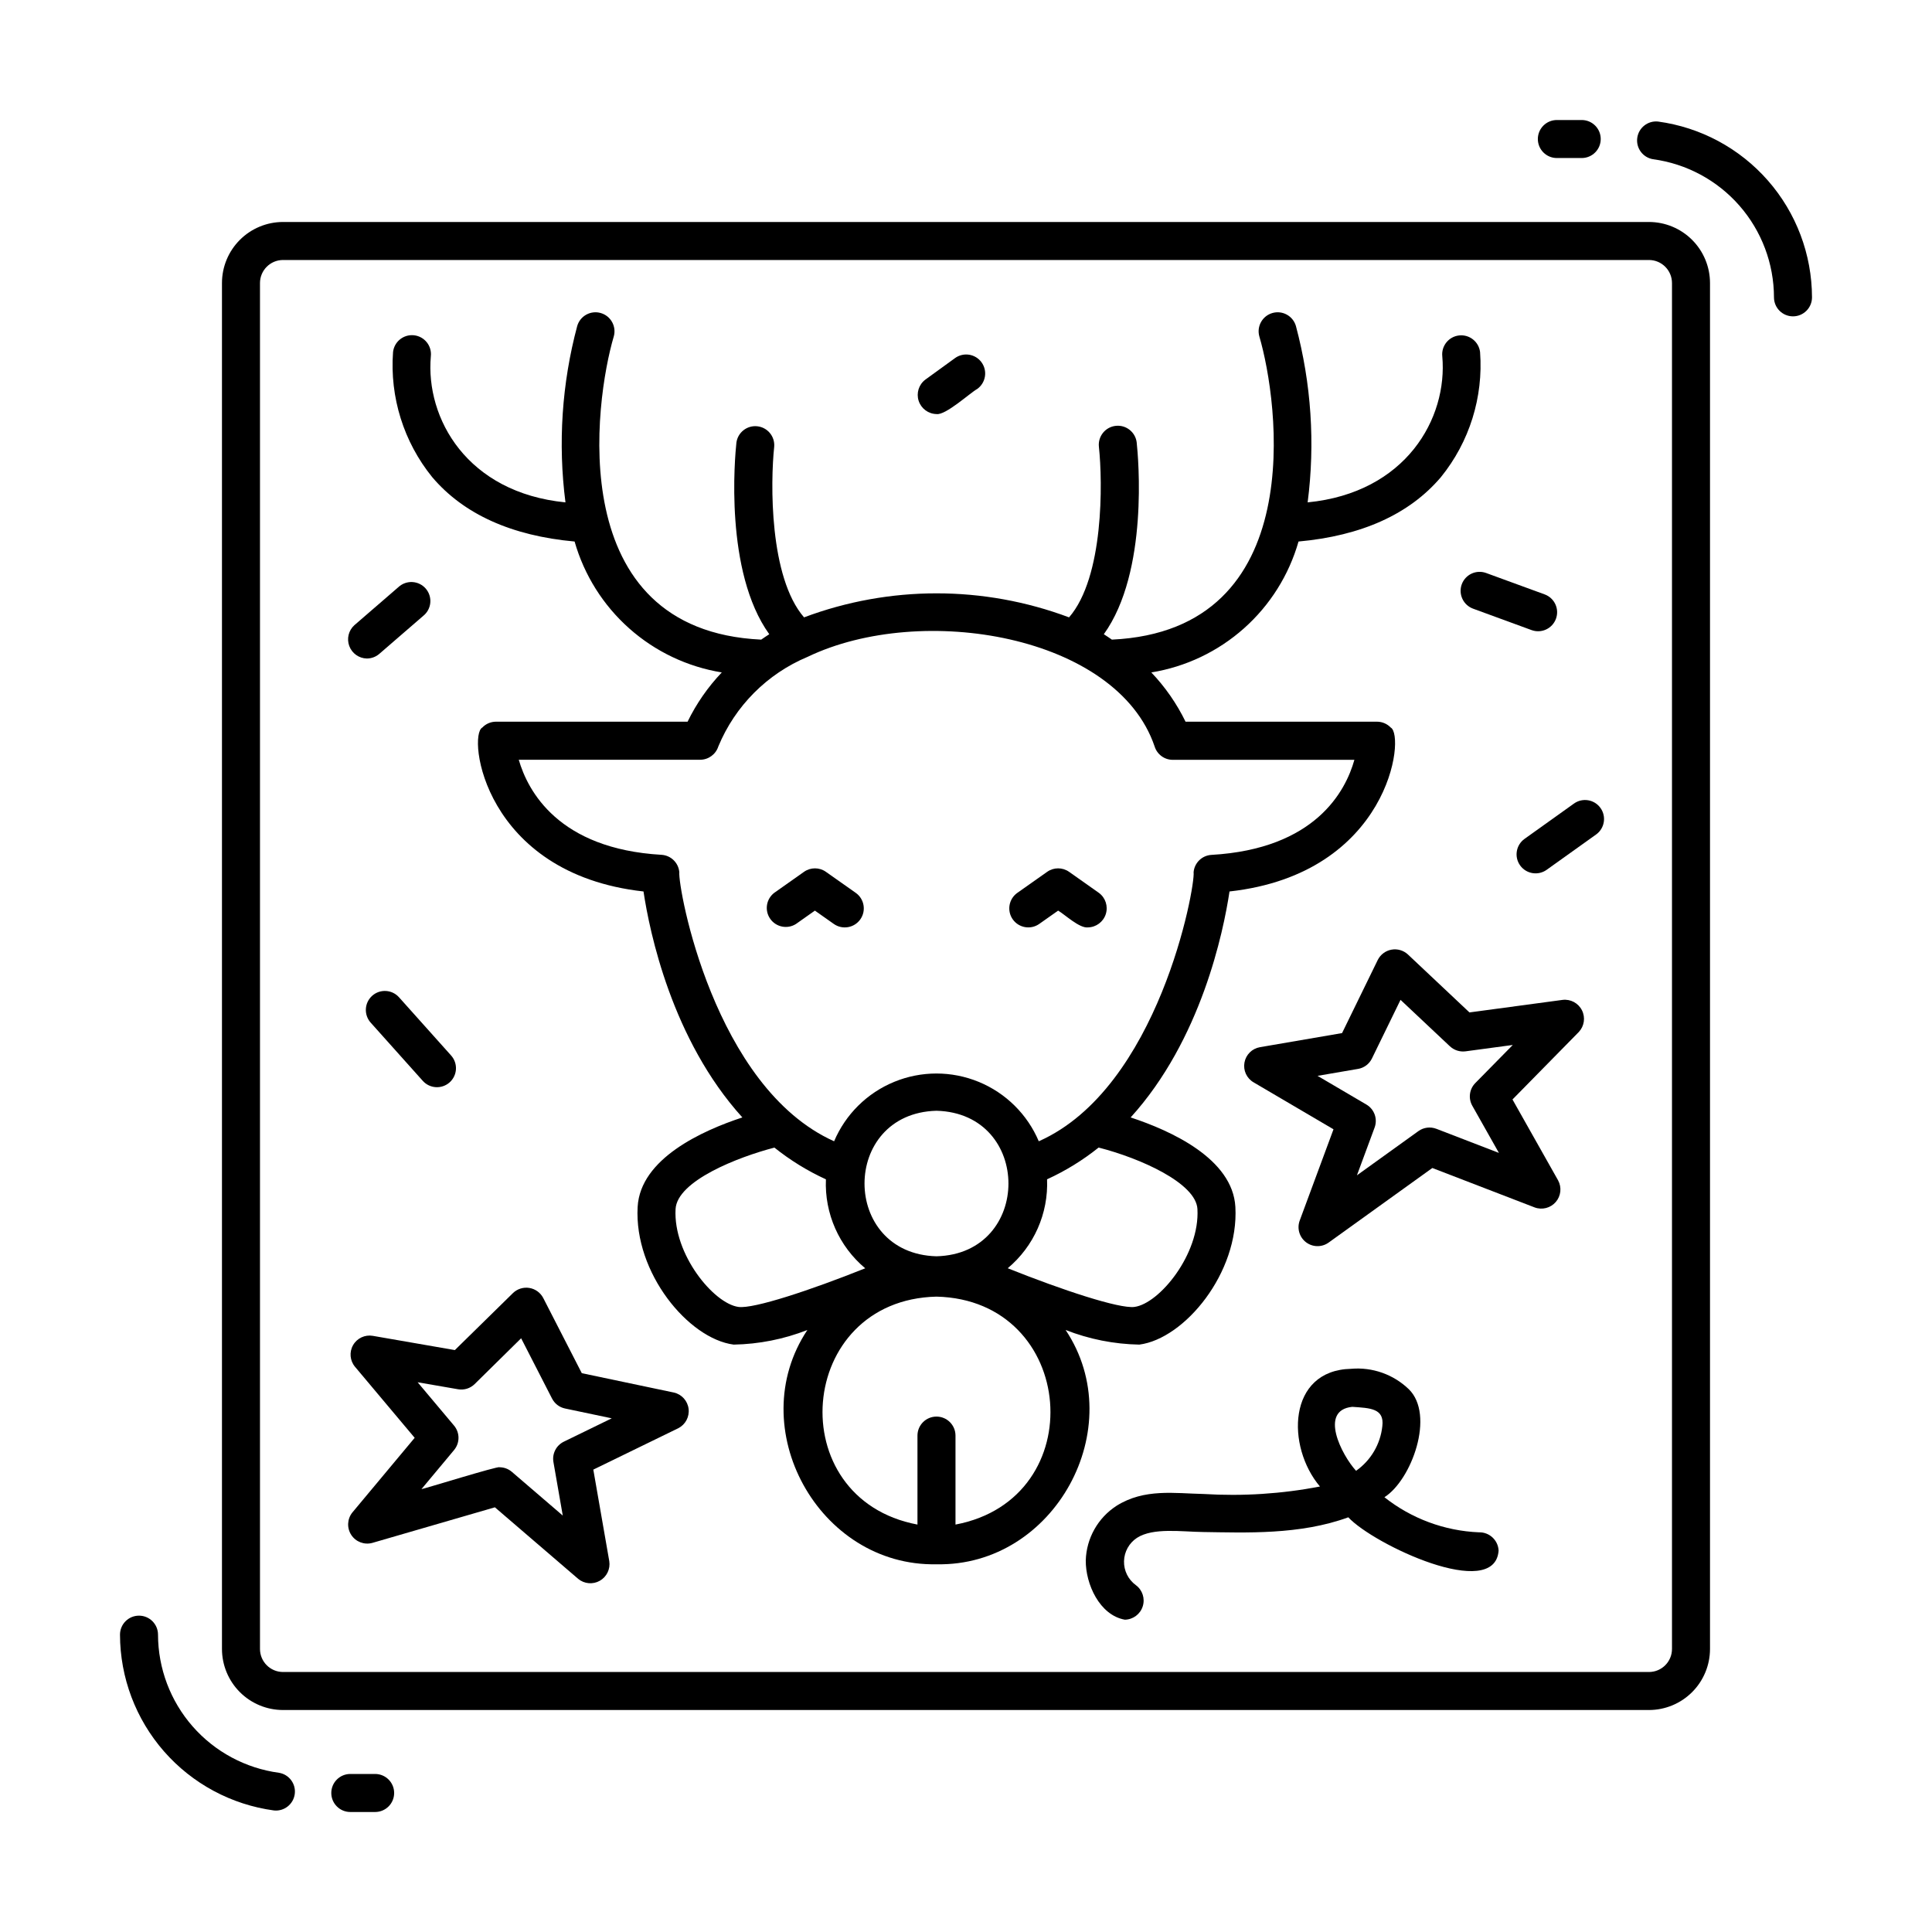
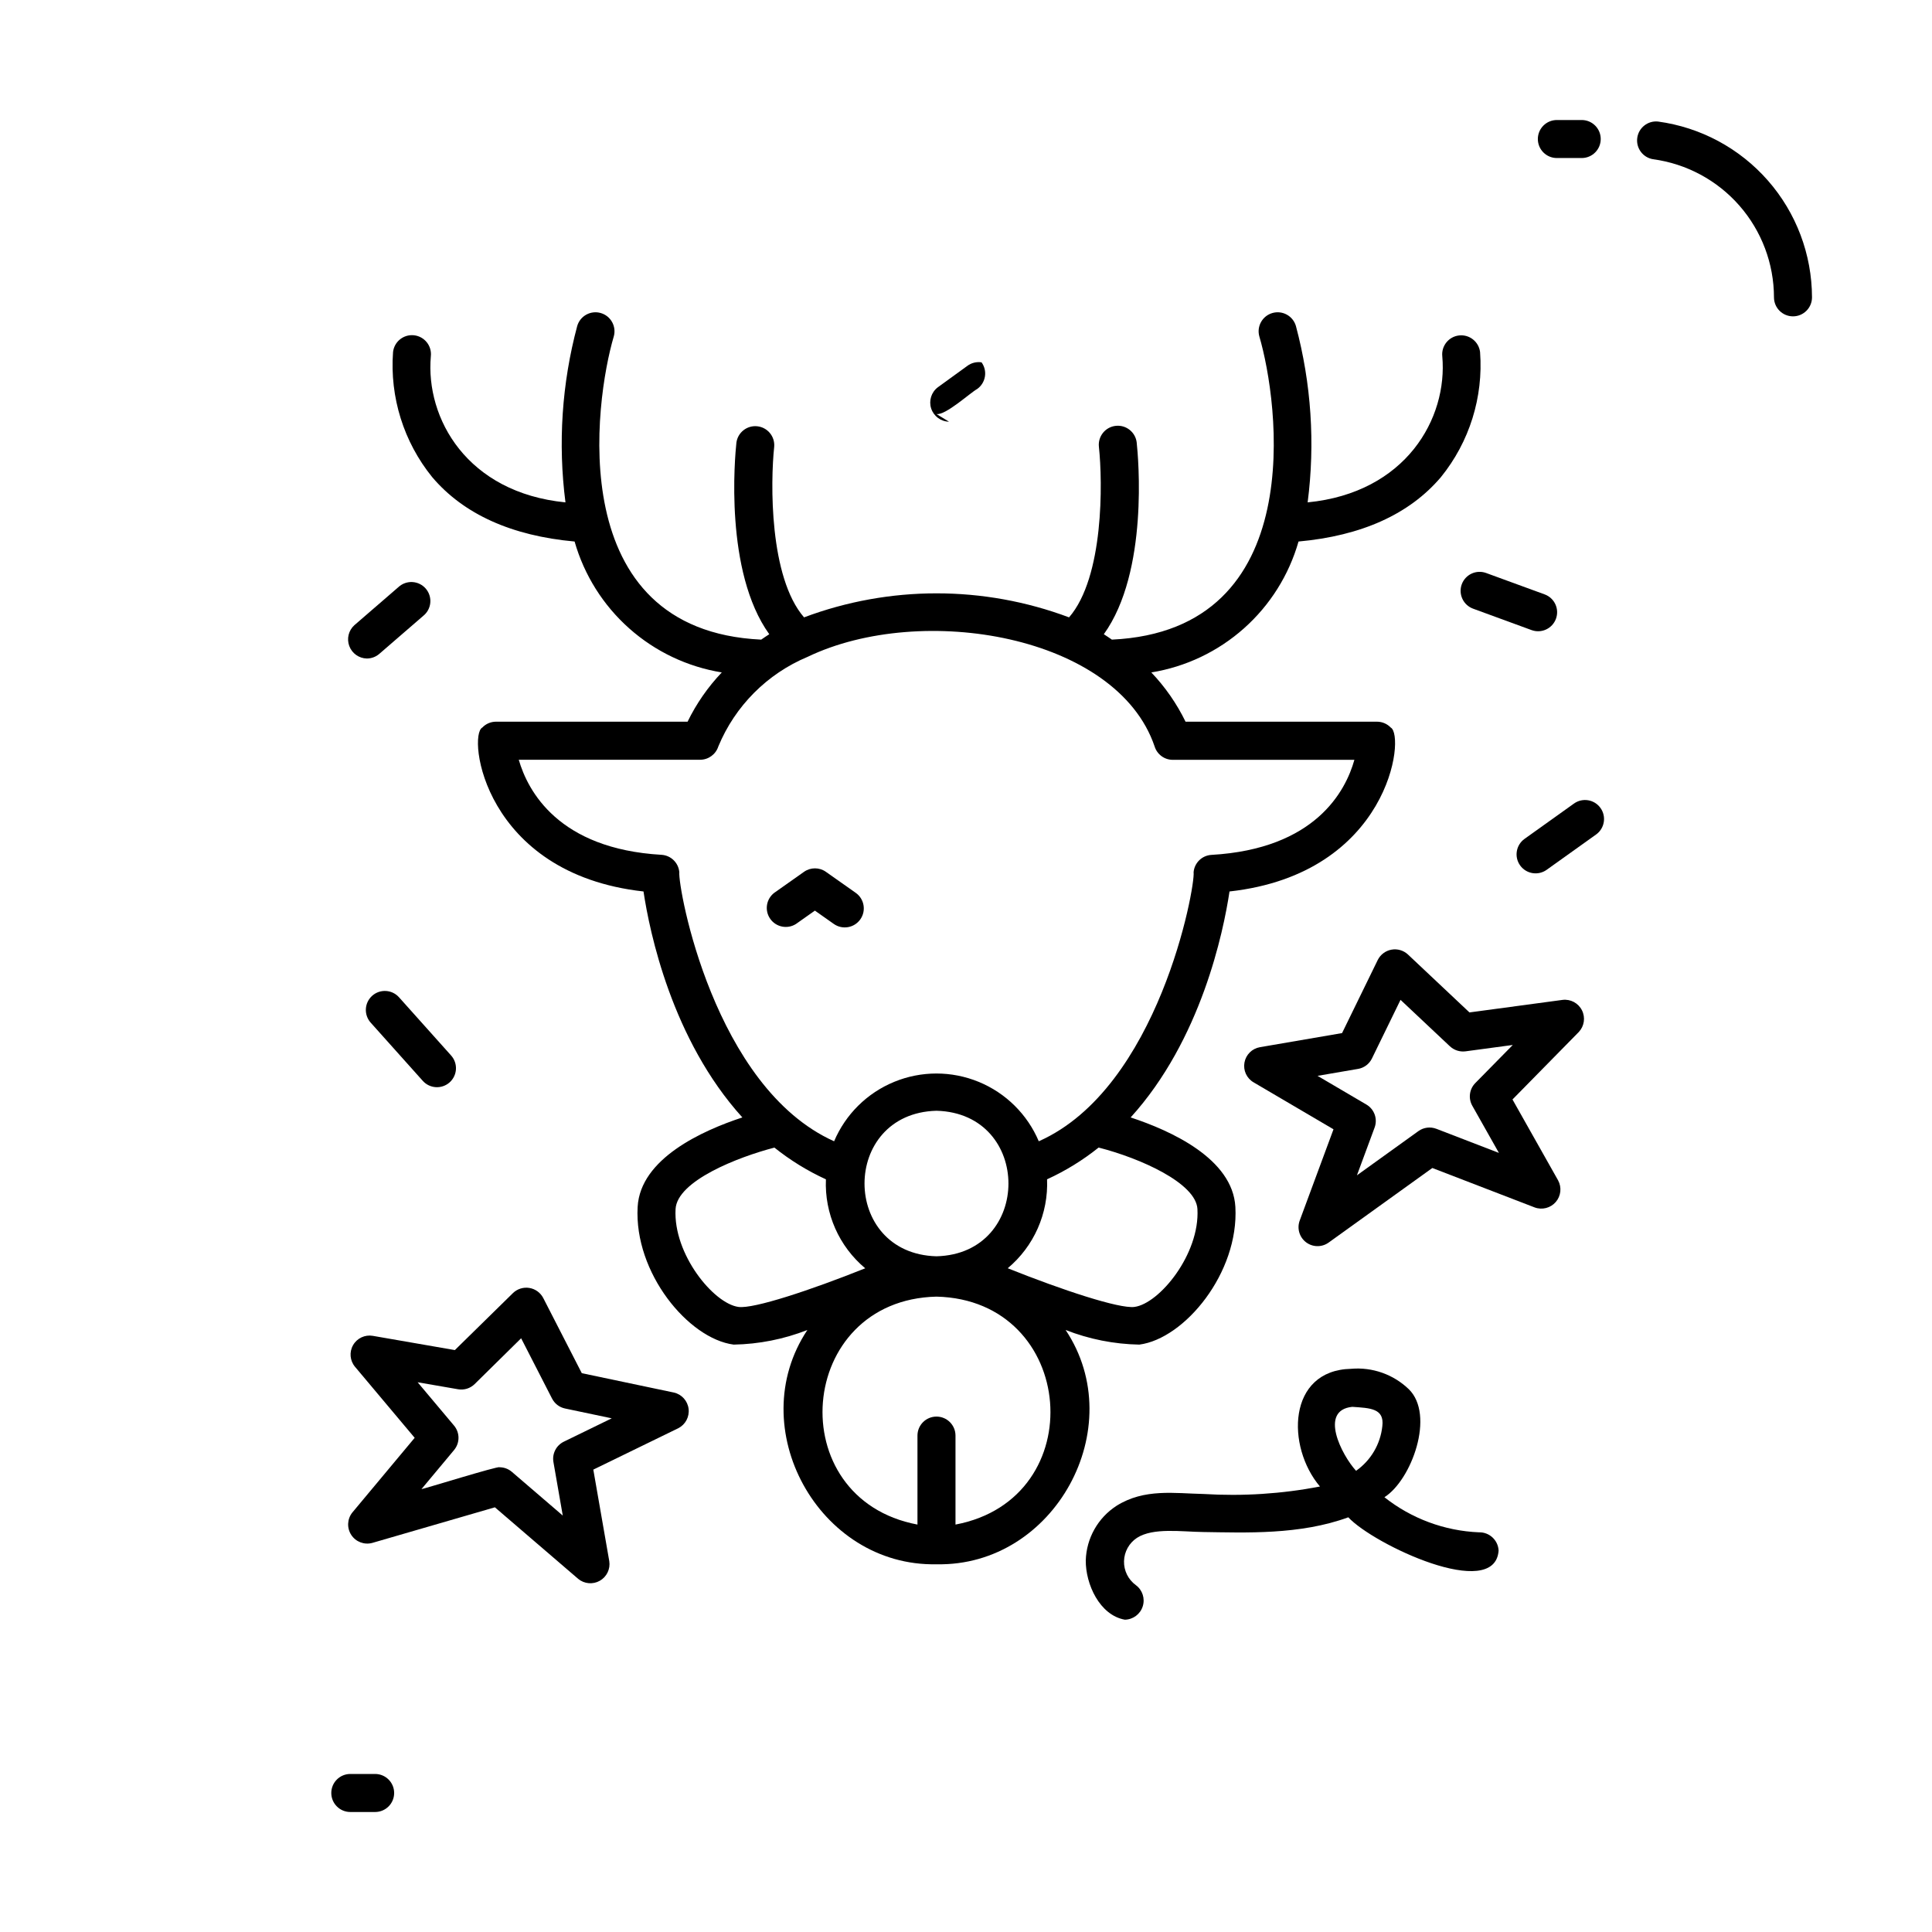
<svg xmlns="http://www.w3.org/2000/svg" fill="#000000" width="800px" height="800px" version="1.1" viewBox="144 144 512 512">
  <g>
    <path d="m558.11 408.98-24.688 3.324-16.32-15.367c-1.168-1.082-2.781-1.555-4.352-1.266-1.57 0.285-2.914 1.297-3.629 2.723l-9.461 19.383-21.766 3.738c-2.082 0.359-3.719 1.98-4.098 4.059-0.383 2.078 0.574 4.172 2.398 5.246l21.195 12.453-8.953 24.184c-0.77 2.078-0.09 4.41 1.672 5.754 1.762 1.34 4.191 1.375 5.988 0.086l27.484-19.766 27.129 10.453c1.98 0.73 4.203 0.152 5.582-1.441 1.379-1.594 1.625-3.879 0.621-5.731l-12.09-21.441 17.562-17.871c1.469-1.551 1.809-3.852 0.848-5.762-0.957-1.906-3.008-3.012-5.125-2.758zm-23.141 22.043c-1.578 1.602-1.902 4.051-0.797 6.008l7.055 12.504-16.582-6.394v0.004c-1.586-0.613-3.375-0.383-4.754 0.609l-16.293 11.719 4.684-12.656c0.852-2.289-0.062-4.859-2.168-6.098l-12.953-7.609 10.727-1.84v0.004c1.598-0.273 2.969-1.297 3.68-2.754l7.586-15.551 13.098 12.324 0.004-0.004c1.105 1.035 2.621 1.52 4.125 1.324l12.523-1.688z" />
    <path d="m322.59 513.04-24.406-5.133-10.227-19.938c-0.742-1.414-2.106-2.398-3.68-2.652-1.578-0.258-3.184 0.246-4.332 1.355l-15.402 15.113-21.734-3.773c-2.086-0.363-4.176 0.613-5.231 2.449-1.059 1.836-0.852 4.137 0.512 5.758l15.805 18.816-16.52 19.793c-1.371 1.711-1.484 4.109-0.285 5.945 1.199 1.832 3.441 2.688 5.559 2.117l32.504-9.438 22.07 18.961c1.621 1.344 3.906 1.543 5.738 0.504 1.832-1.043 2.828-3.109 2.504-5.191l-4.231-24.262 22.52-10.969c1.898-0.969 2.988-3.019 2.731-5.137-0.262-2.117-1.816-3.844-3.894-4.32zm-29.176 13.023c-2.027 0.992-3.144 3.207-2.742 5.426l2.469 14.152-13.492-11.586c-0.914-0.785-2.078-1.215-3.281-1.215-0.156-0.434-20.035 5.734-20.68 5.801l8.645-10.363v-0.004c1.566-1.871 1.566-4.598 0-6.469l-9.656-11.492 10.723 1.855h-0.004c1.598 0.277 3.234-0.234 4.391-1.371l12.32-12.141 8.195 15.984h0.004c0.691 1.352 1.961 2.32 3.445 2.629l12.367 2.602z" />
-     <path d="m419.41 388.85 5.004-3.527c1.789 1.043 5.648 4.719 7.894 4.449 2.172-0.039 4.078-1.461 4.738-3.531 0.656-2.074-0.078-4.336-1.832-5.621l-7.898-5.578h-0.004c-1.738-1.227-4.062-1.227-5.801 0l-7.906 5.574c-1.094 0.77-1.836 1.941-2.062 3.258-0.227 1.316 0.074 2.668 0.844 3.762 1.605 2.273 4.746 2.82 7.023 1.215z" />
    <path d="m354.96 388.85 4.996-3.527 5.004 3.527c2.277 1.609 5.422 1.066 7.031-1.207 1.605-2.273 1.062-5.422-1.211-7.027l-7.906-5.57v-0.004c-1.738-1.227-4.062-1.227-5.801 0l-7.906 5.578c-2.137 1.648-2.598 4.684-1.043 6.891 1.551 2.203 4.566 2.797 6.836 1.34z" />
    <path d="m426.4 496.46c6.231 2.441 12.844 3.754 19.531 3.875 12.031-1.566 26.426-19.059 25.457-36.484-0.711-12.801-17.129-20.223-27.754-23.719 18.672-20.57 24.586-49.16 26.199-59.883 42.426-4.715 46.637-41.312 42.734-43.434-0.953-0.996-2.269-1.559-3.644-1.559h-50.742c-2.336-4.793-5.394-9.195-9.07-13.055 9.125-1.48 17.641-5.531 24.547-11.676 6.91-6.144 11.926-14.125 14.465-23.016 16.656-1.512 29.379-7.211 37.746-17.078 7.547-9.316 11.254-21.164 10.367-33.121-0.328-2.746-2.805-4.715-5.555-4.414-2.746 0.301-4.738 2.762-4.461 5.512 1.477 16.473-9.633 36.164-35.68 38.727 2.016-15.633 0.961-31.508-3.109-46.738-0.773-2.672-3.566-4.215-6.242-3.441-2.676 0.777-4.215 3.57-3.441 6.242 5.039 17.105 13.602 77.848-39.086 80.309-0.719-0.473-1.371-0.969-2.137-1.43 11.93-16.582 9.125-46.965 8.715-50.754h0.004c-0.301-2.766-2.785-4.769-5.555-4.469-2.766 0.297-4.766 2.785-4.469 5.551 1.008 9.383 1.34 34.547-7.91 45.203-22.641-8.488-47.59-8.488-70.23 0-9.246-10.66-8.914-35.82-7.91-45.207 0.23-2.731-1.758-5.141-4.481-5.434-2.723-0.293-5.18 1.641-5.535 4.356-0.406 3.789-3.215 34.172 8.711 50.754-0.766 0.465-1.414 0.953-2.137 1.43-52.754-2.473-44.098-63.34-39.082-80.312h0.004c0.77-2.672-0.77-5.465-3.445-6.238-2.672-0.773-5.465 0.77-6.238 3.441-4.07 15.23-5.129 31.105-3.113 46.738-26.062-2.578-37.137-22.234-35.676-38.723 0.305-2.766-1.691-5.254-4.457-5.559-2.769-0.305-5.258 1.691-5.562 4.457-0.883 11.957 2.824 23.801 10.367 33.121 8.367 9.871 21.094 15.566 37.746 17.078 2.539 8.891 7.555 16.871 14.465 23.016 6.906 6.144 15.422 10.191 24.543 11.676-3.672 3.859-6.731 8.266-9.066 13.055h-50.77c-1.375 0-2.688 0.562-3.637 1.559-3.914 2.086 0.309 38.723 42.727 43.434 1.605 10.727 7.527 39.297 26.199 59.883-10.641 3.496-27.043 10.918-27.754 23.719-0.973 17.426 13.426 34.918 25.453 36.484 6.688-0.121 13.301-1.434 19.531-3.875-17.227 25.875 2.934 62.73 34.219 62.09 31.281 0.656 51.453-36.219 34.219-62.09zm-34.219-58.098c25.426 0.672 25.422 37.902 0 38.566-25.434-0.672-25.434-37.902 0-38.566zm69.152 26.047c0.664 11.93-10.078 25.074-16.703 25.941-4.031 0.504-19.023-4.43-33.574-10.254h0.004c6.949-5.809 10.801-14.52 10.422-23.566 4.883-2.234 9.473-5.059 13.664-8.414 11.098 2.832 25.816 9.43 26.188 16.293zm-142.03-93.875c-27.297-1.578-35.422-16.895-37.824-25.191h48.078-0.004c2.199-0.012 4.141-1.434 4.812-3.527 4.445-10.734 12.957-19.273 23.68-23.754 30.23-14.496 81.914-5.727 91.934 23.734 0.648 2.117 2.602 3.566 4.816 3.566h48.133c-2.328 8.305-10.348 23.609-37.887 25.191h0.004c-2.488 0.145-4.496 2.082-4.727 4.566 0.504 3.848-9.262 57.258-41.031 71.328-3.027-7.141-8.75-12.801-15.922-15.746-7.176-2.949-15.223-2.949-22.395 0-7.176 2.945-12.895 8.605-15.922 15.746-31.859-14.281-41.434-67.215-41.023-71.328h-0.004c-0.219-2.488-2.227-4.438-4.719-4.586zm20.426 119.82c-6.609-0.867-17.359-14.012-16.695-25.941 0.418-7.481 16.559-13.789 26.199-16.289h-0.004c4.188 3.352 8.77 6.176 13.648 8.41-0.383 9.051 3.469 17.766 10.418 23.578-14.539 5.816-29.512 10.766-33.57 10.242zm57.488 57.672v-23.578c0-2.785-2.258-5.039-5.039-5.039s-5.039 2.254-5.039 5.039v23.578c-36.316-6.848-32.184-59.539 5.039-60.406 37.23 0.871 41.348 53.566 5.039 60.406z" />
    <path d="m535.93 550.08c-9.117-0.379-17.887-3.633-25.043-9.301 7.176-4.535 13.488-21.789 6.438-28.648v0.004c-4.07-3.914-9.637-5.879-15.266-5.387-16.941 0.379-17.195 20.688-8.254 31.195h0.004c-10.148 1.949-20.504 2.613-30.82 1.98-7.664-0.16-15.723-1.512-23.09 3.125-4.93 3.184-7.981 8.586-8.16 14.453-0.066 6.289 3.668 14.547 10.359 15.734 2.176-0.039 4.082-1.461 4.738-3.535 0.66-2.074-0.074-4.336-1.828-5.625-2.019-1.473-3.191-3.84-3.133-6.34 0.059-2.504 1.344-4.812 3.43-6.188 4.316-2.777 11.844-1.613 17.523-1.547 11.184 0.156 25.641 0.812 38.484-3.898 6.656 7.188 38.828 22.375 39.832 8.832v-0.004c-0.125-2.766-2.445-4.922-5.215-4.852zm-25.598-28.125c-0.504 4.762-3.043 9.07-6.961 11.824-3.848-4.227-9.879-16.055-1.008-16.953 4.762 0.328 8.551 0.402 7.969 5.129z" />
-     <path d="m597.17 581v-362c-0.004-4.289-1.711-8.398-4.742-11.43s-7.141-4.738-11.43-4.742h-362c-4.289 0.004-8.398 1.711-11.43 4.742s-4.738 7.141-4.742 11.43v362c0.008 4.289 1.711 8.398 4.742 11.43s7.141 4.738 11.43 4.742h362c4.289-0.004 8.398-1.711 11.43-4.742s4.738-7.141 4.742-11.43zm-384.27 0v-362c0.008-3.363 2.734-6.09 6.098-6.098h362c3.367 0.008 6.09 2.734 6.098 6.098v362c-0.008 3.367-2.731 6.09-6.098 6.098h-362c-3.363-0.008-6.09-2.731-6.098-6.098z" />
    <path d="m242.63 407.89c-0.996 0.895-1.598 2.144-1.672 3.481-0.074 1.336 0.387 2.644 1.277 3.641l13.777 15.395h0.004c0.887 1.012 2.141 1.625 3.484 1.703 1.34 0.082 2.66-0.379 3.66-1.273 1-0.898 1.602-2.156 1.672-3.5 0.066-1.344-0.406-2.656-1.309-3.648l-13.777-15.395-0.004-0.004c-1.855-2.074-5.039-2.25-7.113-0.398z" />
-     <path d="m392.18 253.73c2.414 0.371 8.82-5.543 10.77-6.637h0.004c1.098-0.777 1.84-1.965 2.059-3.293 0.223-1.328-0.102-2.688-0.891-3.777s-1.984-1.82-3.316-2.023c-1.328-0.203-2.688 0.133-3.766 0.938l-7.82 5.672c-1.727 1.305-2.434 3.559-1.766 5.613 0.668 2.059 2.566 3.465 4.727 3.508z" />
+     <path d="m392.18 253.73c2.414 0.371 8.82-5.543 10.77-6.637h0.004c1.098-0.777 1.84-1.965 2.059-3.293 0.223-1.328-0.102-2.688-0.891-3.777c-1.328-0.203-2.688 0.133-3.766 0.938l-7.82 5.672c-1.727 1.305-2.434 3.559-1.766 5.613 0.668 2.059 2.566 3.465 4.727 3.508z" />
    <path d="m531.38 298.85c-0.457 1.258-0.395 2.644 0.172 3.856 0.566 1.215 1.594 2.148 2.852 2.606l15.477 5.668c2.613 0.957 5.504-0.387 6.465-3 0.957-2.613-0.387-5.504-3-6.461l-15.504-5.668h0.004c-1.258-0.461-2.644-0.402-3.856 0.16-1.211 0.562-2.152 1.586-2.609 2.84z" />
    <path d="m561.12 356.95-13.098 9.359c-2.266 1.617-2.793 4.766-1.176 7.031 1.617 2.262 4.766 2.789 7.031 1.172l13.098-9.359c2.266-1.617 2.789-4.766 1.172-7.031-1.613-2.262-4.762-2.789-7.027-1.172z" />
    <path d="m241.22 318.51c1.207 0 2.379-0.434 3.293-1.223l11.652-10.078c1.07-0.855 1.742-2.109 1.867-3.469 0.125-1.363-0.309-2.719-1.203-3.754-0.895-1.035-2.172-1.66-3.535-1.738-1.367-0.074-2.703 0.41-3.707 1.34l-11.656 10.078v-0.004c-1.551 1.395-2.094 3.59-1.367 5.543s2.574 3.266 4.656 3.305z" />
    <path d="m583.39 176.21c-2.711-0.273-5.148 1.656-5.504 4.356-0.355 2.699 1.5 5.195 4.188 5.629 8.863 1.199 16.992 5.57 22.883 12.297 5.891 6.731 9.148 15.363 9.164 24.305 0 2.785 2.258 5.039 5.039 5.039s5.039-2.254 5.039-5.039c-0.027-11.383-4.176-22.375-11.676-30.938-7.504-8.566-17.852-14.125-29.133-15.648z" />
    <path d="m563.17 185.88c2.781 0 5.039-2.254 5.039-5.039 0-2.781-2.258-5.035-5.039-5.035h-6.586c-2.781 0-5.039 2.254-5.039 5.035 0 2.785 2.258 5.039 5.039 5.039z" />
-     <path d="m216.61 623.79c2.707 0.277 5.144-1.652 5.504-4.356 0.355-2.699-1.5-5.195-4.191-5.629-8.859-1.199-16.988-5.57-22.879-12.297-5.891-6.731-9.148-15.363-9.168-24.305 0-2.785-2.254-5.039-5.039-5.039-2.781 0-5.035 2.254-5.035 5.039 0.023 11.383 4.172 22.375 11.672 30.941 7.504 8.562 17.852 14.121 29.137 15.645z" />
    <path d="m236.83 614.12c-2.781 0-5.035 2.258-5.035 5.039s2.254 5.039 5.035 5.039h6.586c2.781 0 5.039-2.258 5.039-5.039s-2.258-5.039-5.039-5.039z" />
  </g>
</svg>